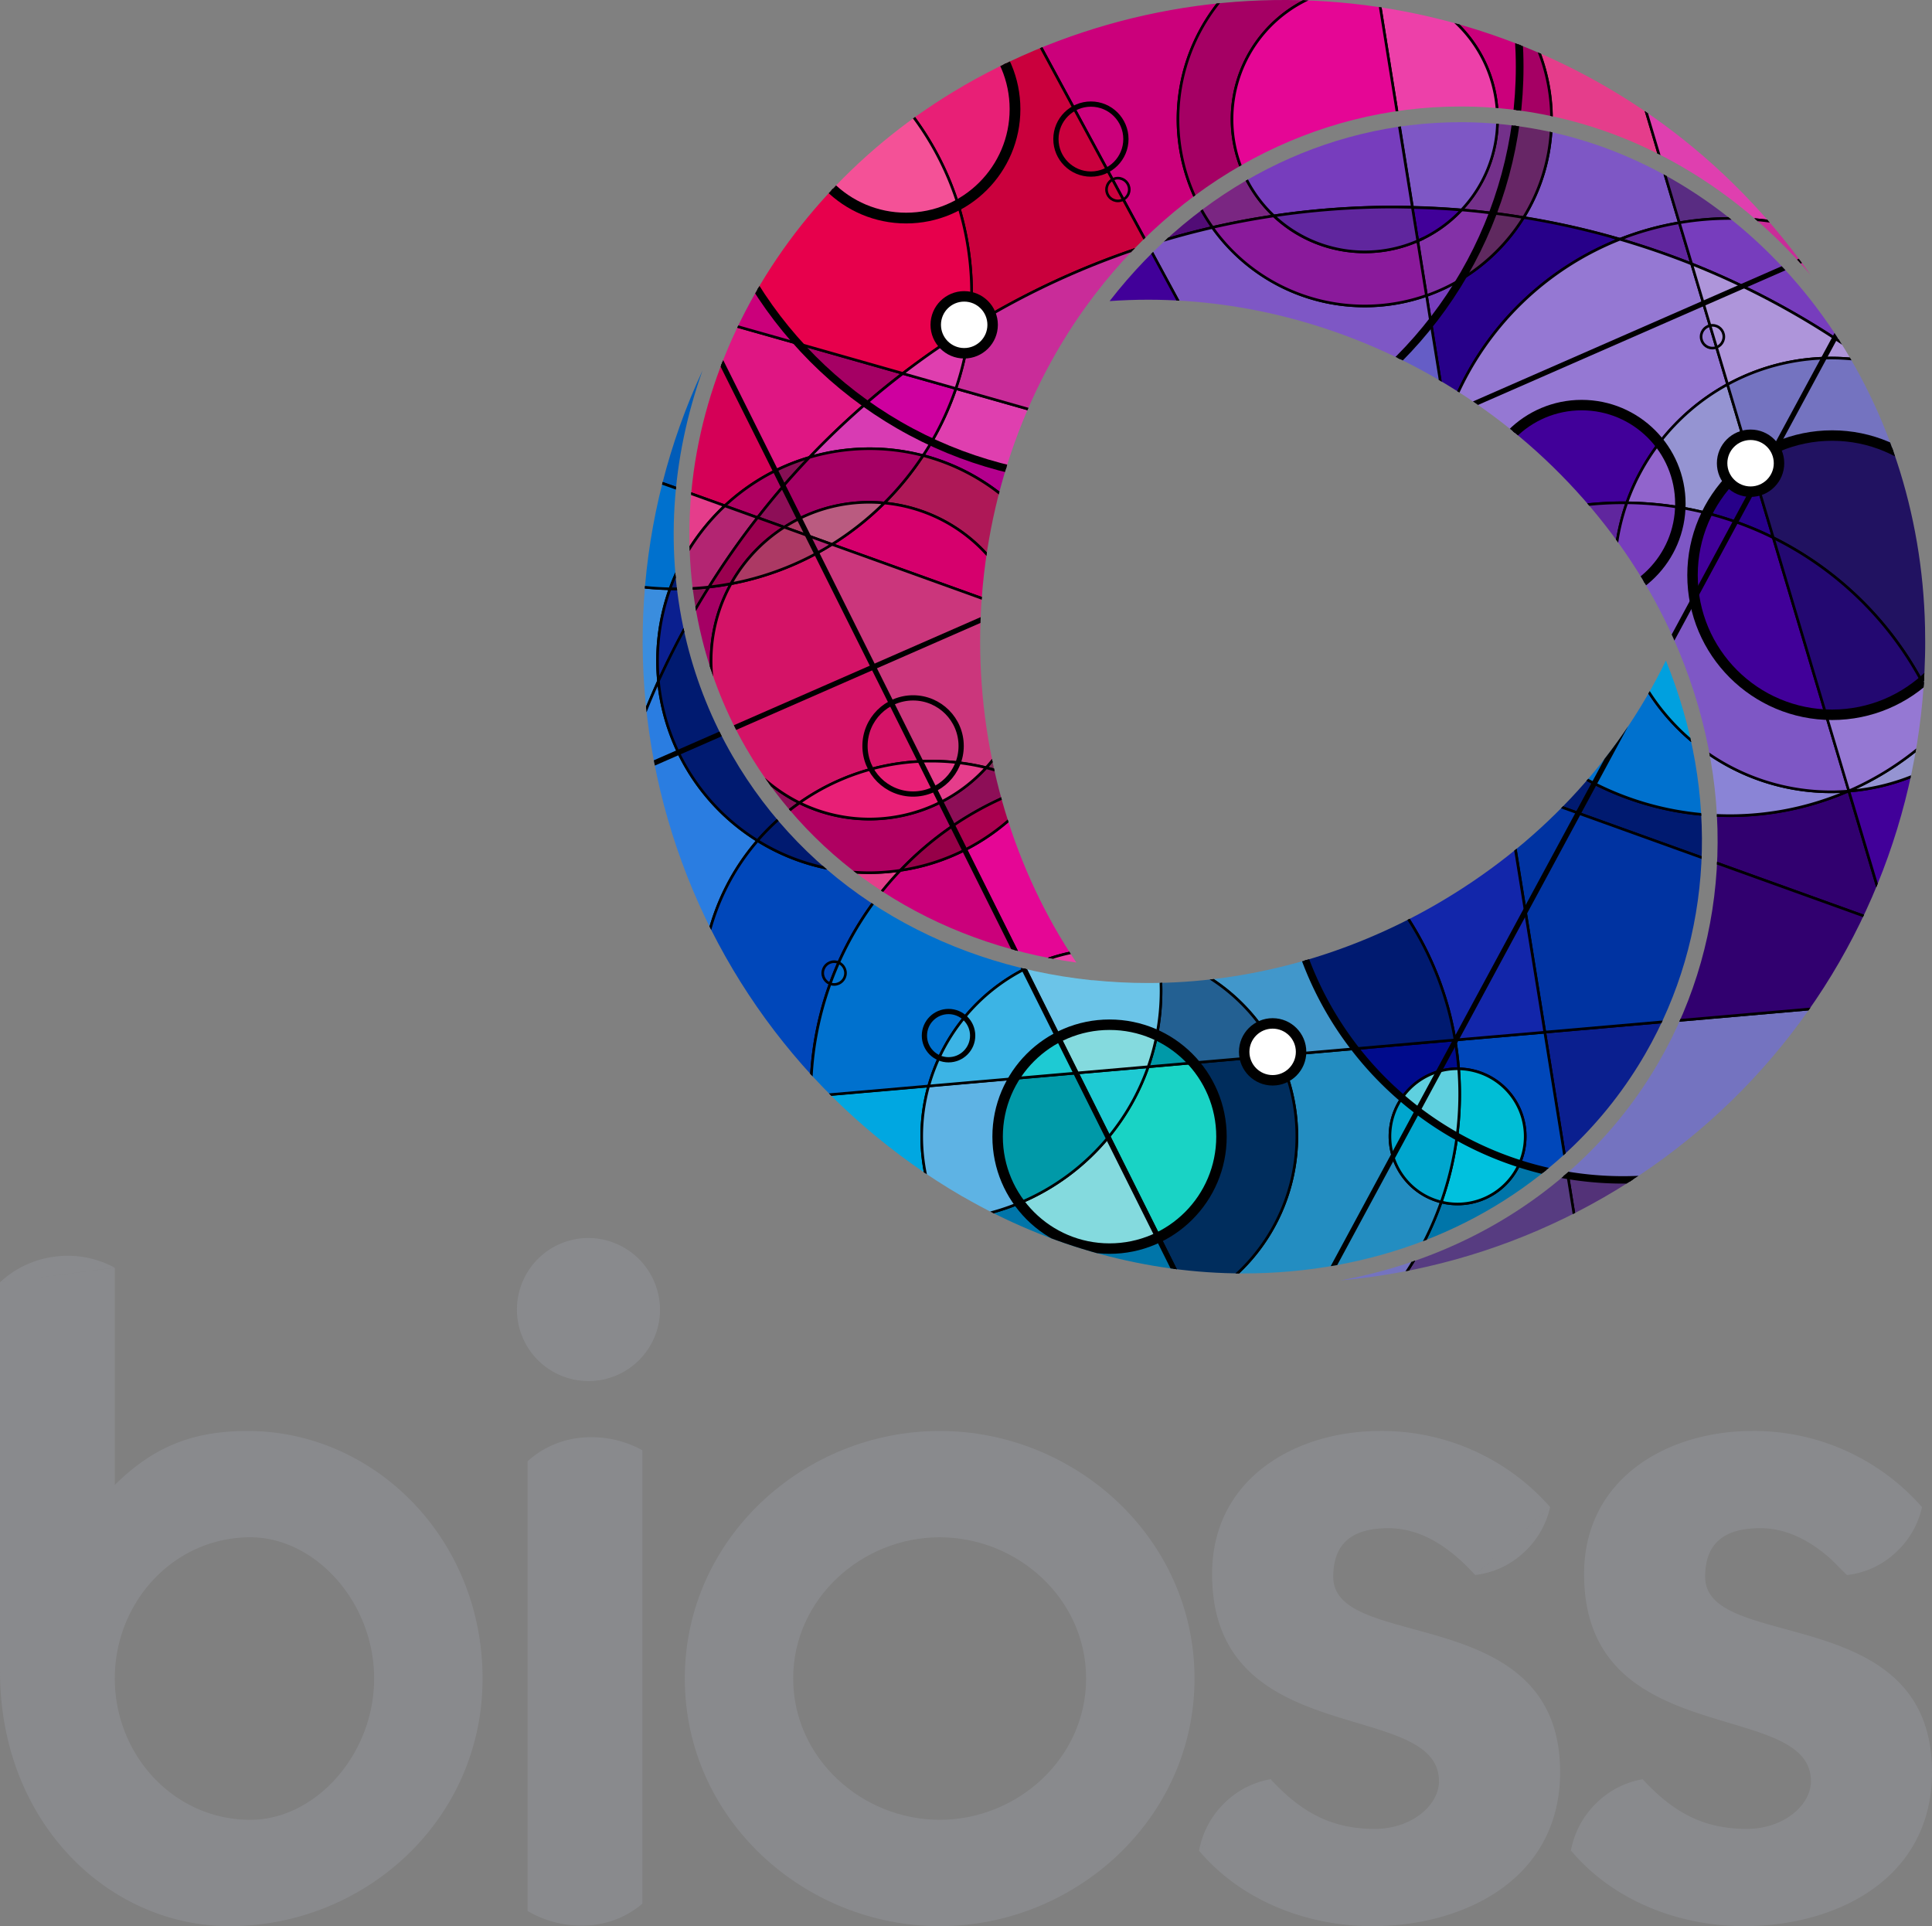
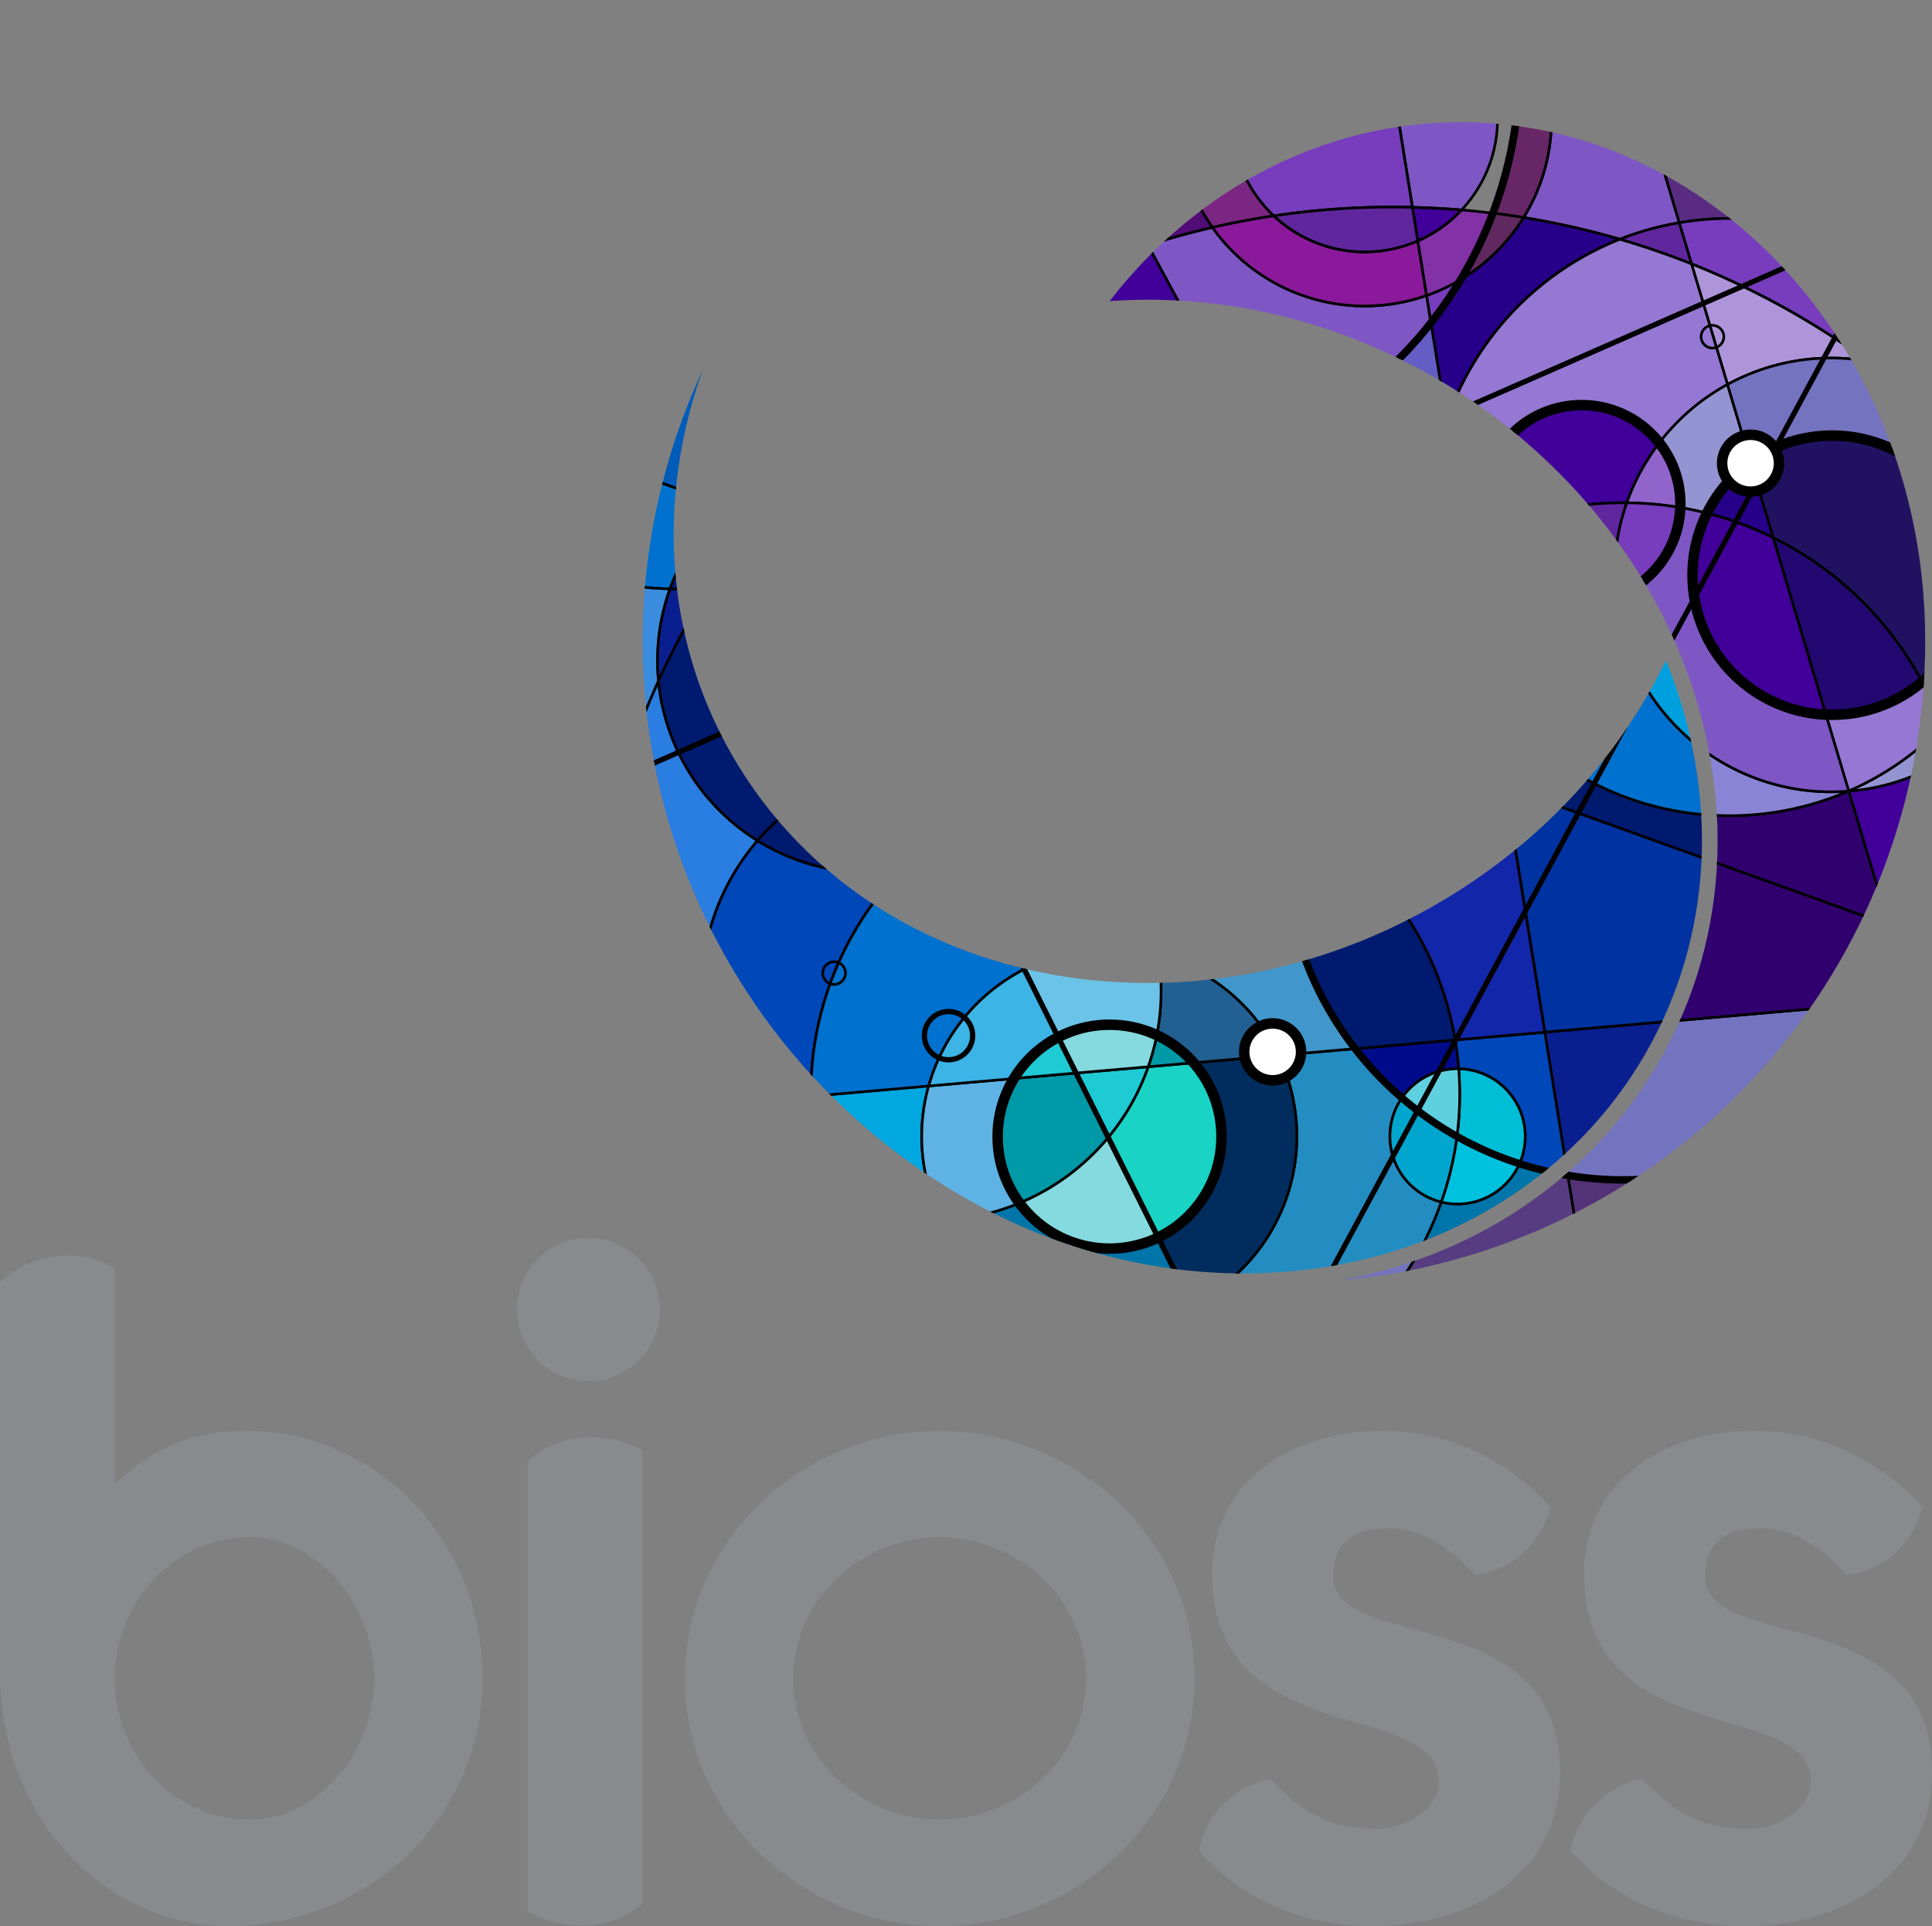
<svg xmlns="http://www.w3.org/2000/svg" id="Layer_1" data-name="Layer 1" viewBox="0 0 751.89 749.54">
  <rect x="0" y="0" width="751.89" height="749.54" fill="#808080" stroke="none" />
  <defs>
    <style>.cls-1,.cls-34,.cls-35,.cls-36,.cls-37,.cls-38,.cls-39{fill:none;}.cls-2{clip-path:url(#clip-path);}.cls-3{fill:#005cb9;}.cls-10,.cls-11,.cls-12,.cls-13,.cls-14,.cls-15,.cls-16,.cls-17,.cls-18,.cls-19,.cls-20,.cls-21,.cls-22,.cls-23,.cls-24,.cls-25,.cls-26,.cls-27,.cls-28,.cls-29,.cls-3,.cls-30,.cls-31,.cls-32,.cls-33,.cls-34,.cls-35,.cls-36,.cls-37,.cls-38,.cls-39,.cls-4,.cls-41,.cls-42,.cls-43,.cls-44,.cls-45,.cls-46,.cls-47,.cls-48,.cls-49,.cls-5,.cls-50,.cls-51,.cls-52,.cls-53,.cls-54,.cls-55,.cls-56,.cls-57,.cls-58,.cls-59,.cls-6,.cls-60,.cls-61,.cls-62,.cls-63,.cls-64,.cls-65,.cls-66,.cls-68,.cls-69,.cls-7,.cls-70,.cls-71,.cls-72,.cls-73,.cls-74,.cls-75,.cls-76,.cls-77,.cls-78,.cls-79,.cls-8,.cls-80,.cls-81,.cls-82,.cls-83,.cls-84,.cls-85,.cls-86,.cls-87,.cls-88,.cls-89,.cls-9,.cls-90,.cls-91,.cls-92,.cls-93,.cls-94,.cls-95,.cls-96,.cls-97{stroke:#000;stroke-miterlimit:10;}.cls-10,.cls-11,.cls-12,.cls-13,.cls-14,.cls-15,.cls-16,.cls-17,.cls-18,.cls-19,.cls-20,.cls-21,.cls-22,.cls-23,.cls-24,.cls-25,.cls-26,.cls-27,.cls-28,.cls-29,.cls-3,.cls-30,.cls-31,.cls-32,.cls-39,.cls-4,.cls-41,.cls-42,.cls-43,.cls-44,.cls-45,.cls-46,.cls-47,.cls-48,.cls-49,.cls-5,.cls-50,.cls-51,.cls-52,.cls-53,.cls-54,.cls-55,.cls-56,.cls-57,.cls-58,.cls-59,.cls-6,.cls-60,.cls-61,.cls-62,.cls-63,.cls-64,.cls-65,.cls-66,.cls-68,.cls-69,.cls-7,.cls-70,.cls-71,.cls-72,.cls-73,.cls-74,.cls-75,.cls-76,.cls-77,.cls-78,.cls-79,.cls-8,.cls-80,.cls-81,.cls-82,.cls-83,.cls-84,.cls-85,.cls-86,.cls-87,.cls-88,.cls-89,.cls-9,.cls-90,.cls-91,.cls-92,.cls-93,.cls-94,.cls-95,.cls-96,.cls-97{stroke-width:1.02px;}.cls-4{fill:#001a70;}.cls-5{fill:#0a1f8f;}.cls-6{fill:#00a7e1;}.cls-7{fill:#0071ce;}.cls-8{fill:#0075a9;}.cls-9{fill:#5eb3e4;}.cls-10{fill:#8a84d6;}.cls-11{fill:#84dade;}.cls-12{fill:#0099a8;}.cls-13{fill:#00a0df;}.cls-14{fill:#3a8dde;}.cls-15{fill:#2a7de1;}.cls-16{fill:#0033a1;}.cls-17{fill:#0047ba;}.cls-18{fill:#3cb4e5;}.cls-19{fill:#1ecad3;}.cls-20{fill:#238dc1;}.cls-21{fill:#000b8c;}.cls-22{fill:#00c1de;}.cls-23{fill:#00bed6;}.cls-24{fill:#00a6ce;}.cls-25{fill:#5fd0df;}.cls-26{fill:#002d5d;}.cls-27{fill:#19d3c5;}.cls-28{fill:#1226aa;}.cls-29{fill:#4197cb;}.cls-30{fill:#236092;}.cls-31{fill:#6bc4e8;}.cls-32{fill:#e53d8b;}.cls-33{fill:#fff;}.cls-33,.cls-34{stroke-width:4.07px;}.cls-35{stroke-width:4.18px;}.cls-36{stroke-width:2.89px;}.cls-37{stroke-width:2.99px;}.cls-38{stroke-width:2.04px;}.cls-40{clip-path:url(#clip-path-2);}.cls-41{fill:#7e57c5;}.cls-42{fill:#270089;}.cls-43{fill:#533278;}.cls-44{fill:#773dbd;}.cls-45{fill:#31006f;}.cls-46{fill:#7473c0;}.cls-47{fill:#60269e;}.cls-48{fill:#9578d3;}.cls-49{fill:#672666;}.cls-50{fill:#73308a;}.cls-51{fill:#5f295f;}.cls-52{fill:#8331a7;}.cls-53{fill:#410099;}.cls-54{fill:#9594d2;}.cls-55{fill:#9164cc;}.cls-56{fill:#510c76;}.cls-57{fill:#573c81;}.cls-58{fill:#655dc6;}.cls-59{fill:#624b78;}.cls-60{fill:#7a2682;}.cls-61{fill:#8a1a9b;}.cls-62{fill:#592c82;}.cls-63{fill:#ae95da;}.cls-64{fill:#211261;}.cls-65{fill:#230871;}.cls-66{fill:#21145f;}.cls-67{clip-path:url(#clip-path-3);}.cls-68{fill:#d50057;}.cls-69{fill:#a50064;}.cls-70{fill:#cb007b;}.cls-71{fill:#ed40a9;}.cls-72{fill:#df1683;}.cls-73{fill:#b4008d;}.cls-74{fill:#df3faf;}.cls-75{fill:#d83bb3;}.cls-76{fill:#ce009f;}.cls-77{fill:#e50695;}.cls-78{fill:#c92c99;}.cls-79{fill:#b31983;}.cls-80{fill:#ca003d;}.cls-81{fill:#e7004c;}.cls-82{fill:#e81f76;}.cls-83{fill:#f45197;}.cls-84{fill:#af0061;}.cls-85{fill:#8d0e57;}.cls-86{fill:#870f54;}.cls-87{fill:#b32572;}.cls-88{fill:#9a004f;}.cls-89{fill:#960048;}.cls-90{fill:#ae1857;}.cls-91{fill:#7f2854;}.cls-92{fill:#aa004f;}.cls-93{fill:#ac3964;}.cls-94{fill:#d41367;}.cls-95{fill:#d6006d;}.cls-96{fill:#ba5b80;}.cls-97{fill:#cb367c;}.cls-98{fill:#898a8d;}</style>
    <clipPath id="clip-path">
      <path class="cls-1" d="M484,495.54c-37.62,0-75.33-10.29-109.07-29.76a3,3,0,0,0-.4-.2A249.8,249.8,0,0,1,273.41,144.17c-12.19,34.21-14.83,70.91-6.06,106.16a169.42,169.42,0,0,0,17.73,43.84c28.35,49.1,79.26,80.9,139.7,87.26a2.59,2.59,0,0,0,.48,0,210.71,210.71,0,0,0,21.5,1.1c38.7,0,77.46-10.56,112.08-30.54,39.56-22.87,70.37-55.6,89.49-94.94,21.14,52,18.32,107.43-8,153a163.37,163.37,0,0,1-28.06,35.93C579.2,478,533.64,495.54,484,495.54Z" />
    </clipPath>
    <clipPath id="clip-path-2">
      <path class="cls-1" d="M521.62,498.26c36.41-6.67,69.25-23.08,94.87-47.8a169.39,169.39,0,0,0,29.12-37.28C674,364,676,304,651.24,248.35c-18.57-41.57-51.38-77.5-92.4-101.17-34.64-20-73.38-30.55-112-30.55-5,0-10,.18-15,.53,34.44-44.33,83.86-69.61,136.58-69.61a163.79,163.79,0,0,1,45.14,6.36c37.3,10.7,71.26,35.13,95.62,68.8,25.12,34.72,39,76.67,40,121.32,0,1.83.06,3.69.06,5.56s0,3.76-.06,5.61A249.63,249.63,0,0,1,521.62,498.26Z" />
    </clipPath>
    <clipPath id="clip-path-3">
-       <path class="cls-1" d="M418.89,374.56c-55.6-7.68-102.18-37.83-128.53-83.44a163.93,163.93,0,0,1-17.08-42.27C253.2,168.17,295,79.59,374.9,33.44a2.49,2.49,0,0,0,.38-.25A249.68,249.68,0,0,1,674.35,71.28a252.33,252.33,0,0,1,30.23,35.65c-24.15-28.47-55.39-49.16-89.33-58.88a169.4,169.4,0,0,0-46.82-6.61c-56.8,0-109.87,28.27-145.59,77.55l-.08.11c-26.64,36.81-41.31,83.15-41.31,130.49C381.45,294.6,394.7,338.69,418.89,374.56Z" />
-     </clipPath>
+       </clipPath>
  </defs>
  <g class="cls-2">
    <path class="cls-3" d="M279.12,137.92q-1.51-3-3-6A251.2,251.2,0,0,0,254.89,187l11.24,4A192.42,192.42,0,0,1,279.12,137.92Z" />
    <path class="cls-4" d="M665.11,317.14A115.47,115.47,0,0,1,615,301.9q-4.95,5.7-10.34,11.11l60.53,21.8A176.56,176.56,0,0,0,665.11,317.14Z" />
    <path class="cls-5" d="M609.42,452.85c1.69-1.51,3.35-3,5-4.62A165.89,165.89,0,0,0,643,411.62q4.05-7,7.35-14.26l-49.15,4.29Z" />
    <path class="cls-6" d="M361.42,422.57l-42.28,3.69a253.29,253.29,0,0,0,42,34.59,72.89,72.89,0,0,1,.28-38.28Z" />
    <path class="cls-7" d="M640,266.49A213.53,213.53,0,0,1,615,301.9a115.47,115.47,0,0,0,50.08,15.24A183.84,183.84,0,0,0,661.76,291,84.86,84.86,0,0,1,640,266.49Z" />
    <path class="cls-8" d="M431.71,485.76a43.49,43.49,0,0,1-35-17.62,88.21,88.21,0,0,1-15.14,4.75,223.29,223.29,0,0,0,77.47,24.19l-7.93-15.88A43.4,43.4,0,0,1,431.71,485.76Z" />
    <path class="cls-9" d="M373.41,468.4q4.06,2.34,8.17,4.49a88.21,88.21,0,0,0,15.14-4.75,43.57,43.57,0,0,1-2.31-48.45l-33,2.88a72.89,72.89,0,0,0-.28,38.28q6,4,12.25,7.58Z" />
    <path class="cls-10" d="M373.41,468.4l0,0q4,2.31,8.11,4.48l.08,0Q377.47,470.73,373.41,468.4Z" />
    <path class="cls-11" d="M431.71,485.76a43.4,43.4,0,0,0,19.41-4.56c-6.12-12.27-12.66-25.35-19.49-39a89.54,89.54,0,0,1-34.91,25.95A43.49,43.49,0,0,0,431.71,485.76Z" />
    <path class="cls-12" d="M431.63,442.19q-6-12-12.34-24.67l-24.88,2.17a43.57,43.57,0,0,0,2.31,48.45A89.54,89.54,0,0,0,431.63,442.19Z" />
    <path class="cls-13" d="M661.76,291a196.61,196.61,0,0,0-13.28-41.44q-3.84,8.6-8.52,16.92A84.86,84.86,0,0,0,661.76,291Z" />
    <path class="cls-14" d="M255.9,257.09a82.44,82.44,0,0,1,4.86-28,117.33,117.33,0,0,1-12.79-.95q-.89,10.57-.89,21.39a255.18,255.18,0,0,0,2.08,32.54q3.33-8.67,7.12-17.08C256,262.41,255.9,259.77,255.9,257.09Z" />
    <path class="cls-7" d="M265.61,218.24a178.74,178.74,0,0,1,.52-27.17l-11.24-4A251.4,251.4,0,0,0,248,228.18a117.33,117.33,0,0,0,12.79.95A83.12,83.12,0,0,1,265.61,218.24Z" />
    <path class="cls-15" d="M256.28,265q-3.81,8.4-7.12,17.08a251.19,251.19,0,0,0,26.16,83.63,89.13,89.13,0,0,1,19.53-38.6A82.47,82.47,0,0,1,256.28,265Z" />
    <path class="cls-16" d="M604.69,313q-7.32,7.35-15.46,14.13l12,74.51,49.15-4.29a168,168,0,0,0,14.87-62.55Z" />
    <path class="cls-17" d="M341.46,349.19a172.25,172.25,0,0,1-14.24-10.4,82,82,0,0,1-32.37-11.65,89.13,89.13,0,0,0-19.53,38.6,253.42,253.42,0,0,0,40.28,56.83A125.59,125.59,0,0,1,341.46,349.19Z" />
    <path class="cls-7" d="M399,377l-1.78-3.56a184.22,184.22,0,0,1-55.75-24.21,125.59,125.59,0,0,0-25.86,73.38q1.75,1.86,3.54,3.69l42.28-3.69A73.15,73.15,0,0,1,399,377Z" />
    <path class="cls-18" d="M412.17,403.28,399,377a73.15,73.15,0,0,0-37.57,45.61l33-2.88A43.7,43.7,0,0,1,412.17,403.28Z" />
    <path class="cls-19" d="M412.17,403.28a43.7,43.7,0,0,0-17.76,16.41l24.88-2.17Z" />
    <path class="cls-14" d="M284.22,126.26,279.86,125c-1.28,2.27-2.54,4.56-3.76,6.87q1.5,3,3,6Q281.48,132,284.22,126.26Z" />
    <path class="cls-8" d="M567.26,468.52a26.63,26.63,0,0,1-6.36-.78,126.75,126.75,0,0,1-8.48,18.93,178,178,0,0,0,52.63-30.07A131.5,131.5,0,0,1,591.27,453,26.33,26.33,0,0,1,567.26,468.52Z" />
    <path class="cls-17" d="M566.28,404.69c.62,3.69,1.09,7.42,1.38,11.21A26.31,26.31,0,0,1,591.27,453a131.5,131.5,0,0,0,13.78,3.63q2.21-1.85,4.37-3.75l-8.22-51.2Z" />
    <path class="cls-20" d="M540.94,442.2a26.16,26.16,0,0,1,4.65-14.93,132.53,132.53,0,0,1-18.17-19.19l-29.86,2.61a73,73,0,0,1-19.37,87.79,200.31,200.31,0,0,0,74.23-11.81,126.75,126.75,0,0,0,8.48-18.93A26.33,26.33,0,0,1,540.94,442.2Z" />
    <path class="cls-21" d="M545.59,427.27a26.27,26.27,0,0,1,21.67-11.38h.4c-.29-3.79-.76-7.52-1.38-11.21l-38.86,3.39A132.53,132.53,0,0,0,545.59,427.27Z" />
    <path class="cls-22" d="M560.9,467.74a26.63,26.63,0,0,0,6.36.78,26.33,26.33,0,0,0,24-15.55A132.21,132.21,0,0,1,567,442.32,125.67,125.67,0,0,1,560.9,467.74Z" />
    <path class="cls-23" d="M567,442.32A132.21,132.21,0,0,0,591.27,453a26.31,26.31,0,0,0-23.61-37.07q.39,4.89.39,9.89A127,127,0,0,1,567,442.32Z" />
    <path class="cls-24" d="M545.59,427.27a26.31,26.31,0,0,0,15.31,40.47A125.67,125.67,0,0,0,567,442.32,132.26,132.26,0,0,1,545.59,427.27Z" />
    <path class="cls-25" d="M545.59,427.27A132.26,132.26,0,0,0,567,442.32a127,127,0,0,0,1.08-16.53q0-5-.39-9.89h-.4A26.27,26.27,0,0,0,545.59,427.27Z" />
    <path class="cls-26" d="M475.27,442.2a43.57,43.57,0,0,1-24.15,39l7.93,15.88q9.6,1.13,19.14,1.4a73,73,0,0,0,19.37-87.79l-33,2.88A43.42,43.42,0,0,1,475.27,442.2Z" />
    <path class="cls-27" d="M431.63,442.19c6.83,13.66,13.37,26.74,19.49,39a43.55,43.55,0,0,0,13.41-67.63l-17.68,1.55A89.2,89.2,0,0,1,431.63,442.19Z" />
    <path class="cls-19" d="M419.29,417.52q6.31,12.6,12.34,24.67a89.2,89.2,0,0,0,15.22-27.07Z" />
    <path class="cls-28" d="M546.5,355.23a125.32,125.32,0,0,1,19.78,49.46l34.92-3-12-74.51a230.1,230.1,0,0,1-31.88,22.22Q552,352.47,546.5,355.23Z" />
    <path class="cls-29" d="M467.31,378.49a73.29,73.29,0,0,1,30.25,32.2l29.86-2.61a131.6,131.6,0,0,1-20.23-37.28A218.54,218.54,0,0,1,467.31,378.49Z" />
    <path class="cls-4" d="M507.19,370.8a131.6,131.6,0,0,0,20.23,37.28l38.86-3.39a125.32,125.32,0,0,0-19.78-49.46A225.82,225.82,0,0,1,507.19,370.8Z" />
    <path class="cls-28" d="M397.21,373.4,399,377c1.48-.74,3-1.44,4.49-2.08C401.38,374.42,399.29,373.92,397.21,373.4Z" />
    <path class="cls-30" d="M467.31,378.49c-5.24.51-10.46.81-15.66.93.13,2,.21,4.08.21,6.15a90.19,90.19,0,0,1-1.66,17.19,43.84,43.84,0,0,1,14.33,10.81l33-2.88A73.29,73.29,0,0,0,467.31,378.49Z" />
    <path class="cls-31" d="M431.71,398.64a43.32,43.32,0,0,1,18.49,4.12,90.19,90.19,0,0,0,1.66-17.19c0-2.07-.08-4.12-.21-6.15a206.85,206.85,0,0,1-26.29-1v0a200.64,200.64,0,0,1-21.86-3.5c-1.52.64-3,1.34-4.49,2.08l13.18,26.32A43.32,43.32,0,0,1,431.71,398.64Z" />
    <path class="cls-12" d="M464.53,413.57a43.84,43.84,0,0,0-14.33-10.81,88.29,88.29,0,0,1-3.35,12.36Z" />
    <path class="cls-11" d="M412.17,403.28l7.12,14.24,27.56-2.4a88.29,88.29,0,0,0,3.35-12.36,43.51,43.51,0,0,0-38,.52Z" />
    <path class="cls-7" d="M291.45,106.55q-6.18,9-11.59,18.48l4.36,1.23q4-8.55,8.95-16.82C292.58,108.49,292,107.52,291.45,106.55Z" />
    <path class="cls-5" d="M266.59,229.1c-1.18,0-2.35.06-3.54.06l-2.29,0a82.44,82.44,0,0,0-4.86,28c0,2.68.13,5.32.38,7.94q5.58-12.31,12.18-24Q267.31,235.09,266.59,229.1Z" />
    <path class="cls-4" d="M266.59,229.1q-.66-5.41-1-10.86a83.12,83.12,0,0,0-4.85,10.89l2.29,0C264.24,229.16,265.41,229.14,266.59,229.1Z" />
    <path class="cls-4" d="M305,317.11a166.46,166.46,0,0,1-17.28-24.49c-.46-.81-.89-1.62-1.34-2.43a61.21,61.21,0,0,1-5.36-10.48,166.86,166.86,0,0,1-10.7-30.14c-.71-2.84-1.33-5.69-1.89-8.56q-6.57,11.72-12.18,24a82.47,82.47,0,0,0,38.57,62.11A90.12,90.12,0,0,1,305,317.11Z" />
    <path class="cls-4" d="M305,317.11a90.12,90.12,0,0,0-10.18,10,82,82,0,0,0,32.37,11.65A167,167,0,0,1,305,317.11Z" />
    <path class="cls-18" d="M286.41,290.19q-2.88-5.18-5.36-10.48A61.21,61.21,0,0,0,286.41,290.19Z" />
    <path class="cls-16" d="M321.7,71.59l-.6-.66a253.67,253.67,0,0,0-29.65,35.62c.56,1,1.13,1.94,1.72,2.89A215.91,215.91,0,0,1,321.7,71.59Z" />
    <path class="cls-32" d="M727.77,140.69l-.88-.15,1.24.91C728,141.19,727.89,141,727.77,140.69Z" />
    <circle class="cls-33" cx="495.28" cy="409.32" r="11.07" />
    <circle class="cls-34" cx="431.81" cy="442.32" r="43.56" />
    <circle class="cls-33" cx="375.24" cy="126.4" r="11.07" />
    <circle class="cls-35" cx="352.64" cy="42.48" r="42.38" />
    <circle class="cls-34" cx="615.55" cy="196.05" r="38.41" />
    <circle class="cls-34" cx="713.02" cy="223.82" r="54.33" />
    <path class="cls-36" d="M763.64,327.14a132,132,0,1,1-264,0" />
    <circle class="cls-37" cx="430.39" cy="25.98" r="161.03" />
    <line class="cls-38" x1="263.11" y1="105.66" x2="475.27" y2="530.84" />
    <line class="cls-38" x1="223.58" y1="310.5" x2="769.22" y2="71.49" />
    <circle class="cls-38" cx="424.56" cy="54.12" r="13.62" />
    <circle class="cls-38" cx="369.15" cy="403.01" r="9.39" />
    <circle class="cls-39" cx="324.62" cy="378.66" r="4.43" />
    <circle class="cls-39" cx="666.45" cy="131.03" r="4.43" />
    <circle class="cls-39" cx="435.06" cy="73.75" r="4.43" />
    <circle class="cls-38" cx="355.35" cy="290.28" r="18.71" />
    <line class="cls-38" x1="756.87" y1="52.22" x2="489.04" y2="548.27" />
    <circle class="cls-33" cx="681.28" cy="180.26" r="11.07" />
  </g>
  <g class="cls-40">
    <path class="cls-41" d="M630.42,93.11a115.14,115.14,0,0,1,23.14-6.43L646.79,64a170.54,170.54,0,0,0-32.35-13q-5.28-1.52-10.67-2.68a72.37,72.37,0,0,1-10.84,36.38A312.12,312.12,0,0,1,630.42,93.11Z" />
    <path class="cls-42" d="M568.54,108.71a162.37,162.37,0,0,1-11.67,16.85L561.12,152c1.76,1.06,3.49,2.15,5.21,3.25a116.61,116.61,0,0,1,64.09-62.16,312.12,312.12,0,0,0-37.49-8.46A73,73,0,0,1,568.54,108.71Z" />
    <path class="cls-43" d="M610.17,457.54l2.88,17.91A250,250,0,0,0,641.14,459c-3.11.22-6.25.34-9.41.34A133.18,133.18,0,0,1,610.17,457.54Z" />
    <path class="cls-44" d="M568.54,108.71A71.89,71.89,0,0,1,555.17,115l1.7,10.58A162.37,162.37,0,0,0,568.54,108.71Z" />
    <path class="cls-45" d="M719.24,307.87a115.71,115.71,0,0,1-46.18,9.55c-2.67,0-5.32-.1-7.95-.28a176.56,176.56,0,0,1,.11,17.67l63,22.69c1.28-2.69,2.5-5.42,3.68-8.17l-12.37-41.48Z" />
    <path class="cls-46" d="M708.22,392.3l-57.87,5.06q-3.3,7.25-7.35,14.26a165.89,165.89,0,0,1-28.59,36.61c-1.64,1.58-3.3,3.11-5,4.62l.75,4.69a133.18,133.18,0,0,0,21.56,1.76c3.16,0,6.3-.12,9.41-.34A253.92,253.92,0,0,0,708.22,392.3Z" />
    <path class="cls-47" d="M653.56,86.68a115.14,115.14,0,0,0-23.14,6.43q14.25,4.17,27.93,9.6Z" />
    <path class="cls-48" d="M566.33,155.27A228.05,228.05,0,0,1,587,170.15a38.68,38.68,0,0,1,58.77,2.24,84.84,84.84,0,0,1,26.58-22.78l-14-46.9q-13.67-5.43-27.93-9.6A116.61,116.61,0,0,0,566.33,155.27Z" />
    <path class="cls-10" d="M661.76,291a183.84,183.84,0,0,1,3.35,26.13c2.63.18,5.28.28,7.95.28a115.71,115.71,0,0,0,46.18-9.55c-2.15.16-4.31.27-6.51.27A84,84,0,0,1,661.76,291Z" />
    <path class="cls-49" d="M592.93,84.65a72.37,72.37,0,0,0,10.84-36.38c-4.45-1-8.95-1.74-13.51-2.35a159.77,159.77,0,0,1-9.2,37Q587,83.69,592.93,84.65Z" />
-     <path class="cls-50" d="M582.78,46.38a51.45,51.45,0,0,1-14,35.31Q575,82.2,581.06,83a159.77,159.77,0,0,0,9.2-37q-3.74-.49-7.52-.81C582.75,45.53,582.78,46,582.78,46.38Z" />
    <path class="cls-51" d="M592.93,84.65q-5.91-1-11.87-1.7a160.5,160.5,0,0,1-12.52,25.76A73,73,0,0,0,592.93,84.65Z" />
    <path class="cls-52" d="M551.76,93.73,555.17,115a71.89,71.89,0,0,0,13.37-6.27A160.5,160.5,0,0,0,581.06,83Q575,82.2,568.8,81.69A51.76,51.76,0,0,1,551.76,93.73Z" />
    <path class="cls-41" d="M568.8,81.69a51.45,51.45,0,0,0,14-35.31c0-.42,0-.85,0-1.27-4.71-.41-9.47-.64-14.28-.64a165.66,165.66,0,0,0-24.32,1.8l5.52,34.39Q559.31,80.89,568.8,81.69Z" />
    <path class="cls-53" d="M551.76,93.73a51.76,51.76,0,0,0,17-12q-9.49-.8-19.14-1Z" />
    <path class="cls-42" d="M381.5,472.91a251.06,251.06,0,0,0,78.57,26.22l-1-2.05a223.29,223.29,0,0,1-77.47-24.19Z" />
    <path class="cls-53" d="M614.6,196.75a132.62,132.62,0,0,1,17.13-1.11l1.4,0a83.9,83.9,0,0,1,12.63-23.27A38.68,38.68,0,0,0,587,170.15,222.51,222.51,0,0,1,614.6,196.75Z" />
    <path class="cls-47" d="M633.13,195.66l-1.4,0a132.62,132.62,0,0,0-17.13,1.11,217.47,217.47,0,0,1,14.19,18.14A84,84,0,0,1,633.13,195.66Z" />
    <path class="cls-54" d="M654.12,197.55q5.08.87,10,2.12a54.4,54.4,0,0,1,17.12-20.07l-8.94-30a84.84,84.84,0,0,0-26.58,22.78,38.48,38.48,0,0,1,8.39,24C654.15,196.8,654.13,197.17,654.12,197.55Z" />
    <path class="cls-41" d="M658.52,223.74a54,54,0,0,1,5.64-24.07q-4.95-1.26-10-2.12a38.65,38.65,0,0,1-16.68,30.73,204.69,204.69,0,0,1,11,21.29A196.61,196.61,0,0,1,661.76,291a84,84,0,0,0,51,17.13c2.2,0,4.36-.11,6.51-.27l.27-.12L710.6,277.9A54.21,54.21,0,0,1,658.52,223.74Z" />
    <path class="cls-55" d="M654.12,197.55c0-.38,0-.75,0-1.12a38.48,38.48,0,0,0-8.39-24,83.9,83.9,0,0,0-12.63,23.27A133.06,133.06,0,0,1,654.12,197.55Z" />
    <path class="cls-44" d="M637.44,228.28a38.65,38.65,0,0,0,16.68-30.73,133.06,133.06,0,0,0-21-1.89,84,84,0,0,0-4.34,19.23Q633.4,221.46,637.44,228.28Z" />
    <path class="cls-42" d="M681.28,179.6a54.4,54.4,0,0,0-17.12,20.07,130.82,130.82,0,0,1,26,9.59Z" />
    <path class="cls-53" d="M664.16,199.67A54.2,54.2,0,0,0,710.6,277.9l-20.47-68.64A130.82,130.82,0,0,0,664.16,199.67Z" />
    <path class="cls-45" d="M665.22,334.81a168,168,0,0,1-14.87,62.55l57.87-5.06a251,251,0,0,0,20-34.8Z" />
    <path class="cls-56" d="M466.21,79.08a187.7,187.7,0,0,0-18.82,16.13q12.06-3.83,24.52-6.7A73.15,73.15,0,0,1,466.21,79.08Z" />
    <path class="cls-57" d="M605.05,456.6a178,178,0,0,1-52.63,30.07,128.45,128.45,0,0,1-7.15,11.46,250.76,250.76,0,0,0,67.78-22.68l-2.88-17.91C608.45,457.25,606.74,457,605.05,456.6Z" />
    <path class="cls-58" d="M542.15,141.77q7.68,3.71,15.2,8c1.27.73,2.52,1.47,3.77,2.22l-4.25-26.46A162.69,162.69,0,0,1,542.15,141.77Z" />
    <path class="cls-41" d="M460.11,120.08a221.19,221.19,0,0,1,82,21.69,162.69,162.69,0,0,0,14.72-16.21L555.17,115a72.67,72.67,0,0,1-83.26-26.47q-12.45,2.86-24.52,6.7l-.49.47Z" />
    <path class="cls-32" d="M447.39,95.21l-.63.2.14.27Z" />
    <path class="cls-59" d="M610.17,457.54l-.75-4.69q-2.16,1.9-4.37,3.75C606.74,457,608.45,457.25,610.17,457.54Z" />
    <path class="cls-46" d="M478.19,498.48c-1.07.88-2.17,1.72-3.28,2.54q12.24,1.2,24.82,1.21a254,254,0,0,0,45.54-4.1,128.45,128.45,0,0,0,7.15-11.46A200.31,200.31,0,0,1,478.19,498.48Z" />
    <path class="cls-60" d="M495.78,84a51.79,51.79,0,0,1-11.84-16.64,179.7,179.7,0,0,0-17.73,11.7,73.15,73.15,0,0,0,5.7,9.43Q483.68,85.81,495.78,84Z" />
    <path class="cls-61" d="M531.13,119.07a72.49,72.49,0,0,0,24-4.09l-3.41-21.25a51.61,51.61,0,0,1-56-9.71q-12.09,1.8-23.87,4.49A72.58,72.58,0,0,0,531.13,119.07Z" />
    <path class="cls-44" d="M495.78,84a316.3,316.3,0,0,1,46.57-3.45c2.45,0,4.88,0,7.31.09l-5.52-34.39a169.28,169.28,0,0,0-60.2,21.11A51.79,51.79,0,0,0,495.78,84Z" />
    <path class="cls-47" d="M551.76,93.73l-2.1-13.07c-2.43,0-4.86-.09-7.31-.09A316.3,316.3,0,0,0,495.78,84a51.61,51.61,0,0,0,56,9.71Z" />
    <path class="cls-62" d="M673.06,85c1.81,0,3.6,0,5.38.13A181.68,181.68,0,0,0,646.79,64l6.77,22.72A117.25,117.25,0,0,1,673.06,85Z" />
    <path class="cls-53" d="M731.91,349.33a250.34,250.34,0,0,0,15.27-48.54,83.89,83.89,0,0,1-27.64,7.06Z" />
    <path class="cls-44" d="M653.56,86.68l4.79,16a313.15,313.15,0,0,1,64.1,34.65,199,199,0,0,0-44-52.19c-1.78-.08-3.57-.13-5.38-.13A117.25,117.25,0,0,0,653.56,86.68Z" />
    <path class="cls-63" d="M712.73,139.33a84.2,84.2,0,0,1,11.3.78c-.52-.92-1-1.84-1.58-2.75a313.15,313.15,0,0,0-64.1-34.65l14,46.9A84,84,0,0,1,712.73,139.33Z" />
    <path class="cls-54" d="M719.54,307.85a83.89,83.89,0,0,0,27.64-7.06q1.22-5.91,2.15-11.91a115.89,115.89,0,0,1-29.82,18.87Z" />
-     <path class="cls-10" d="M747.85,265c1.25,2.32,2.42,4.67,3.53,7.07.33-3.69.59-7.4.75-11.13A52.94,52.94,0,0,1,747.85,265Z" />
    <path class="cls-46" d="M712.73,169.53a54,54,0,0,1,27.9,7.72A214.8,214.8,0,0,0,724,140.11a84,84,0,0,0-51.69,9.5l8.94,30A53.88,53.88,0,0,1,712.73,169.53Z" />
    <path class="cls-48" d="M747.85,265A54,54,0,0,1,712.73,278c-.71,0-1.42,0-2.13-.05l8.91,29.85a115.89,115.89,0,0,0,29.82-18.87q1.3-8.31,2-16.79C750.27,269.69,749.1,267.34,747.85,265Z" />
    <path class="cls-64" d="M681.28,179.6l8.85,29.66A132.41,132.41,0,0,1,747.85,265a52.94,52.94,0,0,0,4.28-4.06c.09-1.9.16-3.81.2-5.72s.06-3.75.06-5.67,0-3.78-.06-5.64c0-1.53-.1-3-.16-4.56a224.88,224.88,0,0,0-11.54-62.12,54.21,54.21,0,0,0-59.35,2.35Z" />
    <path class="cls-32" d="M752.33,243.93c0-1.53-.09-3.05-.16-4.56C752.23,240.89,752.29,242.4,752.33,243.93Z" />
    <path class="cls-65" d="M690.13,209.26,710.6,277.9c.71,0,1.42.05,2.13.05A54,54,0,0,0,747.85,265,132.41,132.41,0,0,0,690.13,209.26Z" />
    <path class="cls-53" d="M460.11,120.08,446.9,95.68a198.81,198.81,0,0,0-21.55,25.07v0A207.33,207.33,0,0,1,460.11,120.08Z" />
    <path class="cls-66" d="M460.07,499.13c4.9.77,9.85,1.41,14.84,1.89,1.11-.82,2.21-1.66,3.28-2.54q-9.54-.27-19.14-1.4Z" />
    <path class="cls-10" d="M719.54,307.85l0-.1-.27.12Z" />
    <path class="cls-32" d="M727.77,140.69l-.88-.15,1.24.91C728,141.19,727.89,141,727.77,140.69Z" />
    <circle class="cls-33" cx="495.28" cy="409.32" r="11.07" />
    <circle class="cls-34" cx="431.81" cy="442.32" r="43.56" />
    <circle class="cls-33" cx="375.24" cy="126.4" r="11.07" />
    <circle class="cls-35" cx="352.64" cy="42.48" r="42.38" />
    <circle class="cls-34" cx="615.55" cy="196.05" r="38.41" />
    <circle class="cls-34" cx="713.02" cy="223.82" r="54.33" />
    <path class="cls-36" d="M763.64,327.14a132,132,0,1,1-264,0" />
    <circle class="cls-37" cx="430.39" cy="25.98" r="161.03" />
    <line class="cls-38" x1="263.11" y1="105.66" x2="475.27" y2="530.84" />
    <line class="cls-38" x1="223.58" y1="310.5" x2="769.22" y2="71.49" />
    <circle class="cls-38" cx="424.56" cy="54.12" r="13.62" />
    <circle class="cls-38" cx="369.15" cy="403.01" r="9.39" />
    <circle class="cls-39" cx="324.62" cy="378.66" r="4.43" />
    <circle class="cls-39" cx="666.45" cy="131.03" r="4.43" />
    <circle class="cls-39" cx="435.06" cy="73.75" r="4.43" />
    <circle class="cls-38" cx="355.35" cy="290.28" r="18.71" />
    <line class="cls-38" x1="756.87" y1="52.22" x2="489.04" y2="548.27" />
    <circle class="cls-33" cx="681.28" cy="180.26" r="11.07" />
  </g>
  <g class="cls-67">
    <path class="cls-32" d="M726.89,140.54c-1.47-1.07-2.95-2.14-4.44-3.18.54.91,1.06,1.83,1.58,2.75C725,140.24,725.94,140.38,726.89,140.54Z" />
    <path class="cls-32" d="M742.15,178.21c-.5-.33-1-.65-1.52-1a224.88,224.88,0,0,1,11.54,62.12A252.34,252.34,0,0,0,742.15,178.21Z" />
    <path class="cls-32" d="M603.77,48.27q5.38,1.17,10.67,2.68a170.54,170.54,0,0,1,32.35,13l-7.46-25a251.92,251.92,0,0,0-42-22.46,72.41,72.41,0,0,1,6.44,29.89C603.82,47,603.79,47.64,603.77,48.27Z" />
    <path class="cls-68" d="M301.82,183.15c-8.05-16.05-15.67-31.24-22.7-45.23a192.42,192.42,0,0,0-13,53.15l16,5.75A82.9,82.9,0,0,1,301.82,183.15Z" />
    <path class="cls-69" d="M591.51,25.83a162.34,162.34,0,0,1-1.25,20.09c4.56.61,9.06,1.38,13.51,2.35,0-.63.05-1.25.05-1.89a72.41,72.41,0,0,0-6.44-29.89q-3.14-1.32-6.31-2.56Q591.51,19.83,591.51,25.83Z" />
-     <path class="cls-70" d="M582.74,45.11q3.78.31,7.52.81a162.34,162.34,0,0,0,1.25-20.09q0-6-.44-11.9a251.27,251.27,0,0,0-29.76-9.45A51.54,51.54,0,0,1,582.74,45.11Z" />
+     <path class="cls-70" d="M582.74,45.11q3.78.31,7.52.81a162.34,162.34,0,0,0,1.25-20.09a251.27,251.27,0,0,0-29.76-9.45A51.54,51.54,0,0,1,582.74,45.11Z" />
    <path class="cls-71" d="M544.14,46.27a165.66,165.66,0,0,1,24.32-1.8c4.81,0,9.57.23,14.28.64A51.54,51.54,0,0,0,561.31,4.48,250.57,250.57,0,0,0,536.65-.39Z" />
    <path class="cls-32" d="M282.09,196.82l-16-5.75a178.74,178.74,0,0,0-.52,27.17A83.11,83.11,0,0,1,282.09,196.82Z" />
    <path class="cls-32" d="M338.37,339.56a82.09,82.09,0,0,1-11.15-.77,172.25,172.25,0,0,0,14.24,10.4,124.94,124.94,0,0,1,9-10.51A84.12,84.12,0,0,1,338.37,339.56Z" />
    <path class="cls-70" d="M375.77,330.59a81.8,81.8,0,0,1-25.34,8.09,124.94,124.94,0,0,0-9,10.51,184.22,184.22,0,0,0,55.75,24.21Z" />
    <path class="cls-70" d="M447.39,95.21a187.7,187.7,0,0,1,18.82-16.13A72.66,72.66,0,0,1,477-2.06a251.4,251.4,0,0,0-73.25,17.9l43.06,79.57Z" />
    <path class="cls-72" d="M315,178q10.59-11.1,22.21-21.14A161.89,161.89,0,0,1,311.58,134l-27.36-7.77q-2.75,5.78-5.1,11.66c7,14,14.65,29.18,22.7,45.23A82,82,0,0,1,315,178Z" />
    <path class="cls-69" d="M311.58,134a161.89,161.89,0,0,0,25.67,22.81q6.88-6,14.15-11.5Z" />
    <path class="cls-73" d="M394.57,182.64a159,159,0,0,1-31.88-11c-1.1,1.9-2.26,3.77-3.46,5.59a82.24,82.24,0,0,1,32.17,16.66Q392.84,188.22,394.57,182.64Z" />
    <path class="cls-74" d="M403,160l-31-8.79a114.29,114.29,0,0,1-9.32,20.49,159,159,0,0,0,31.88,11A215,215,0,0,1,403,160Z" />
    <path class="cls-75" d="M359.23,177.27c1.2-1.82,2.36-3.69,3.46-5.59a160.69,160.69,0,0,1-25.44-14.84Q325.64,166.86,315,178a82.76,82.76,0,0,1,44.19-.71Z" />
    <path class="cls-76" d="M372,151.19l-20.61-5.85q-7.25,5.55-14.15,11.5a160.69,160.69,0,0,0,25.44,14.84A114.29,114.29,0,0,0,372,151.19Z" />
    <path class="cls-69" d="M466.21,79.08a179.7,179.7,0,0,1,17.73-11.7,51.65,51.65,0,0,1,30.88-70c-5-.29-10-.46-15.09-.46q-11.52,0-22.78,1a72.66,72.66,0,0,0-10.74,81.14Z" />
    <path class="cls-77" d="M479.48,46.38a51.46,51.46,0,0,0,4.46,21,169.28,169.28,0,0,1,60.2-21.11L536.65-.39Q525.87-2,514.82-2.62A51.66,51.66,0,0,0,479.48,46.38Z" />
    <path class="cls-77" d="M419.72,370.21a213.85,213.85,0,0,1-24.93-53,82.35,82.35,0,0,1-19,13.37l21.44,42.81c2.08.52,4.17,1,6.27,1.48A72.71,72.71,0,0,1,419.72,370.21Z" />
    <path class="cls-71" d="M403.48,374.88a200.64,200.64,0,0,0,21.86,3.5q-2.89-4-5.62-8.17A72.71,72.71,0,0,0,403.48,374.88Z" />
    <path class="cls-74" d="M678.44,85.17a115.12,115.12,0,0,1,14.48,1.57A254.17,254.17,0,0,0,639.33,39l7.46,25A181.68,181.68,0,0,1,678.44,85.17Z" />
    <path class="cls-78" d="M722.45,137.36c1.49,1,3,2.11,4.44,3.18l.88.15a253.45,253.45,0,0,0-34.85-53.95,115.12,115.12,0,0,0-14.48-1.57A199,199,0,0,1,722.45,137.36Z" />
    <path class="cls-79" d="M740.63,177.25c.51.31,1,.63,1.52,1a251.28,251.28,0,0,0-14-36.76l-1.24-.91c-.95-.16-1.9-.3-2.86-.43A214.8,214.8,0,0,1,740.63,177.25Z" />
    <path class="cls-80" d="M372.94,79.84a115.71,115.71,0,0,1,4.41,47.56,313.18,313.18,0,0,1,69.41-32L403.7,15.84q-7.15,2.94-14.08,6.3a42.33,42.33,0,0,1-16.68,57.7Z" />
    <path class="cls-70" d="M293.17,109.44q-4.89,8.27-8.95,16.82L311.58,134A160.52,160.52,0,0,1,293.17,109.44Z" />
    <path class="cls-81" d="M377.35,127.4a115.71,115.71,0,0,0-4.41-47.56,42.32,42.32,0,0,1-51.24-8.25,215.91,215.91,0,0,0-28.53,37.85A160.52,160.52,0,0,0,311.58,134l39.82,11.31A313.93,313.93,0,0,1,377.35,127.4Z" />
    <path class="cls-78" d="M403,160a209.53,209.53,0,0,1,22.36-39.21v0A198.81,198.81,0,0,1,446.9,95.68l-.14-.27a313.18,313.18,0,0,0-69.41,32A113.69,113.69,0,0,1,372,151.19Z" />
    <path class="cls-74" d="M372,151.19a113.69,113.69,0,0,0,5.34-23.79,313.93,313.93,0,0,0-26,17.94Z" />
    <path class="cls-18" d="M373.39,30.74Q363.3,36.59,353.8,43.33l.07.09a228.55,228.55,0,0,1,19.54-12.65Z" />
    <path class="cls-82" d="M373.41,30.77a228.55,228.55,0,0,0-19.54,12.65,114.67,114.67,0,0,1,19.07,36.42,42.33,42.33,0,0,0,16.68-57.7q-8.28,4-16.23,8.6Z" />
    <path class="cls-18" d="M353.87,43.42l-.07-.09a253.72,253.72,0,0,0-32.7,27.6l.6.66A224,224,0,0,1,353.87,43.42Z" />
    <path class="cls-83" d="M352.63,85a42.07,42.07,0,0,0,20.31-5.19,114.67,114.67,0,0,0-19.07-36.42A224,224,0,0,0,321.7,71.59,42.24,42.24,0,0,0,352.63,85Z" />
    <path class="cls-84" d="M301.82,183.15a82.9,82.9,0,0,0-19.73,13.67l12.74,4.59q4.86-6.24,10-12.21Q303.33,186.15,301.82,183.15Z" />
    <path class="cls-85" d="M311.17,201.78l-6.31-12.58q-5.17,6-10,12.21l10.39,3.74A63.2,63.2,0,0,1,311.17,201.78Z" />
    <path class="cls-86" d="M266.59,229.1q.72,6,1.87,11.91,3.59-6.37,7.46-12.57C272.84,228.78,269.73,229,266.59,229.1Z" />
    <path class="cls-87" d="M275.92,228.44a312,312,0,0,1,18.91-27l-12.74-4.59a83.11,83.11,0,0,0-16.48,21.42q.31,5.44,1,10.86C269.73,229,272.84,228.78,275.92,228.44Z" />
    <path class="cls-69" d="M284.51,227.15c-2.83.54-5.7,1-8.59,1.29Q272,234.64,268.46,241c.56,2.87,1.18,5.72,1.89,8.56a166.86,166.86,0,0,0,10.7,30.14,61.64,61.64,0,0,1,3.46-52.56Z" />
    <path class="cls-85" d="M286.41,290.19c.45.81.88,1.62,1.34,2.43A166.46,166.46,0,0,0,305,317.11c2-1.66,4-3.24,6.14-4.72A61.92,61.92,0,0,1,286.41,290.19Z" />
    <path class="cls-88" d="M305.22,205.15l-10.39-3.74a312,312,0,0,0-18.91,27c2.89-.32,5.76-.75,8.59-1.29A62,62,0,0,1,305.22,205.15Z" />
    <path class="cls-84" d="M350.43,338.68a126.76,126.76,0,0,1,20.63-17.47L366.42,312a61.63,61.63,0,0,1-55.25.44c-2.12,1.48-4.17,3.06-6.14,4.72a167,167,0,0,0,22.19,21.68,82.09,82.09,0,0,0,11.15.77A84.12,84.12,0,0,0,350.43,338.68Z" />
    <path class="cls-89" d="M350.43,338.68a81.8,81.8,0,0,0,25.34-8.09l-4.71-9.38A126.76,126.76,0,0,0,350.43,338.68Z" />
    <path class="cls-86" d="M315,178a82,82,0,0,0-13.22,5.17q1.51,3,3,6Q309.81,183.46,315,178Z" />
    <path class="cls-90" d="M386.6,218.75a225.36,225.36,0,0,1,4.8-24.82,82.24,82.24,0,0,0-32.17-16.66,115.54,115.54,0,0,1-15.1,18.47A61.48,61.48,0,0,1,386.6,218.75Z" />
    <path class="cls-69" d="M311.17,201.78a61.43,61.43,0,0,1,27.2-6.32c1.95,0,3.87.1,5.76.28a115.54,115.54,0,0,0,15.1-18.47A82.76,82.76,0,0,0,315,178q-5.22,5.47-10.18,11.22Z" />
    <path class="cls-91" d="M383.77,298.75q3.32.81,6.52,1.86-.9-3.92-1.67-7.87A60.69,60.69,0,0,1,383.77,298.75Z" />
    <path class="cls-85" d="M390.29,300.61q-3.21-1-6.52-1.86A61.69,61.69,0,0,1,366.42,312l4.64,9.26a126.87,126.87,0,0,1,21.47-11.69C391.72,306.58,391,303.61,390.29,300.61Z" />
    <path class="cls-92" d="M392.53,309.52a126.87,126.87,0,0,0-21.47,11.69l4.71,9.38a82.35,82.35,0,0,0,19-13.37Q393.59,313.41,392.53,309.52Z" />
    <path class="cls-93" d="M311.17,201.78a63.2,63.2,0,0,0-5.95,3.37l9.33,3.36Z" />
    <path class="cls-94" d="M317.93,215.25a114.11,114.11,0,0,1-33.42,11.9,61.64,61.64,0,0,0-3.46,52.56q2.47,5.3,5.36,10.48a61.92,61.92,0,0,0,24.76,22.2,88.91,88.91,0,0,1,47.4-16.11Z" />
    <path class="cls-93" d="M305.22,205.15a62,62,0,0,0-20.71,22,114.11,114.11,0,0,0,33.42-11.9l-3.38-6.74Z" />
    <path class="cls-82" d="M311.17,312.39a61.63,61.63,0,0,0,55.25-.44l-7.85-15.67A88.91,88.91,0,0,0,311.17,312.39Z" />
    <path class="cls-95" d="M385.07,233.91q.53-7.66,1.53-15.16a61.48,61.48,0,0,0-42.47-23,115.81,115.81,0,0,1-20.35,16.1Z" />
    <path class="cls-96" d="M323.78,211.84a115.81,115.81,0,0,0,20.35-16.1c-1.89-.18-3.81-.28-5.76-.28a61.43,61.43,0,0,0-27.2,6.32l3.38,6.73Z" />
    <path class="cls-97" d="M384.53,249.57c0-5.27.19-10.49.54-15.66l-61.29-22.07q-2.86,1.78-5.85,3.41l40.64,81c1.3,0,2.6-.09,3.91-.09a89.42,89.42,0,0,1,21.29,2.56,60.69,60.69,0,0,0,4.85-6A229.07,229.07,0,0,1,384.53,249.57Z" />
    <path class="cls-87" d="M314.55,208.51l3.38,6.74q3-1.62,5.85-3.41Z" />
    <path class="cls-32" d="M383.77,298.75a89.42,89.42,0,0,0-21.29-2.56c-1.31,0-2.61,0-3.91.09L366.42,312A61.69,61.69,0,0,0,383.77,298.75Z" />
    <path class="cls-32" d="M727.77,140.69l-.88-.15,1.24.91C728,141.19,727.89,141,727.77,140.69Z" />
    <circle class="cls-33" cx="495.28" cy="409.32" r="11.07" />
    <circle class="cls-34" cx="431.81" cy="442.32" r="43.56" />
    <circle class="cls-33" cx="375.24" cy="126.4" r="11.07" />
    <circle class="cls-35" cx="352.64" cy="42.48" r="42.38" />
    <circle class="cls-34" cx="615.55" cy="196.05" r="38.41" />
    <circle class="cls-34" cx="713.02" cy="223.82" r="54.33" />
    <path class="cls-36" d="M763.64,327.14a132,132,0,1,1-264,0" />
    <circle class="cls-37" cx="430.39" cy="25.98" r="161.03" />
    <line class="cls-38" x1="263.11" y1="105.66" x2="475.27" y2="530.84" />
    <line class="cls-38" x1="223.58" y1="310.5" x2="769.22" y2="71.49" />
    <circle class="cls-38" cx="424.56" cy="54.12" r="13.62" />
    <circle class="cls-38" cx="369.15" cy="403.01" r="9.39" />
    <circle class="cls-39" cx="324.62" cy="378.66" r="4.43" />
    <circle class="cls-39" cx="666.45" cy="131.03" r="4.43" />
    <circle class="cls-39" cx="435.06" cy="73.75" r="4.43" />
    <circle class="cls-38" cx="355.35" cy="290.28" r="18.71" />
    <line class="cls-38" x1="756.87" y1="52.22" x2="489.04" y2="548.27" />
    <circle class="cls-33" cx="681.28" cy="180.26" r="11.07" />
  </g>
  <path class="cls-98" d="M365.69,556.85c52.76,0,99.19,41.76,99.19,96.34s-46.43,96.35-99.19,96.35-99.18-41.75-99.18-96.35S312.94,556.85,365.69,556.85Zm0,151.31c30.25,0,57-23.91,57-55s-26.74-54.94-57-54.94-57,23.9-57,54.94S335.45,708.16,365.69,708.16Z" />
  <path class="cls-98" d="M256.86,510A27.84,27.84,0,1,1,229,481.75,28,28,0,0,1,256.86,510Z" />
  <path class="cls-98" d="M603.28,586.46a87.16,87.16,0,0,0-66.1-29.61c-33.08,0-65.46,18.55-65.46,55.66,0,69.23,88.3,48.19,88.3,80.65,0,9.28-10.56,18.54-25,18.54-17.2,0-28.8-6.74-40.37-19.17l.21-.22h0a33.66,33.66,0,0,0-18.56,9.56,34.48,34.48,0,0,0-9.7,18.56l3.74-3.72-3.59,3.59C483.34,739.9,509,749.54,534,749.54c36.22,0,73.16-18.55,73.16-59.94,0-66.73-88.29-46.41-88.29-76,0-13.91,8.44-18.92,21.45-18.92,13.74,0,25,8.57,33.77,18.21m0,0,0,0a33.18,33.18,0,0,0,18.74-8.57,33.88,33.88,0,0,0,10.43-17.81" />
  <path class="cls-98" d="M0,499V650.35c0,58.87,42.21,99.19,89.34,99.19,52.4,0,98.46-41,98.46-96.35,0-54.58-42.19-96.34-91.43-96.34-21.8,0-36.92,6.43-51.7,21V493.35M97.43,708.16c-29.89,0-52.76-25.36-52.76-55s22.87-54.94,52.76-54.94c25.31,0,48.18,25.33,48.18,54.94S122.74,708.16,97.43,708.16ZM44.63,493.31A38.22,38.22,0,0,0,21.38,489,38.11,38.11,0,0,0,0,499m44.59-5.64s0,0,0,0l0,0Z" />
  <path class="cls-98" d="M250,740.79V564.36h0a41,41,0,0,0-23.61-4.91,36,36,0,0,0-21.07,9.18v175h0a41.13,41.13,0,0,0,23.43,5.62A35.58,35.58,0,0,0,250,740.79" />
  <path class="cls-98" d="M611.54,720.29c16.53,19.61,42.21,29.25,67.19,29.25,36.22,0,73.16-18.55,73.16-59.94,0-66.73-88.29-46.41-88.29-76,0-13.91,8.45-18.92,21.46-18.92,10.64,0,19.78,5.17,27.46,12l6.27,6.24a33.18,33.18,0,0,0,18.75-8.57A33.94,33.94,0,0,0,748,586.52a.28.28,0,0,1,0-.09,2.62,2.62,0,0,0-.23-.21,87,87,0,0,0-65.86-29.37c-33.06,0-65.42,18.55-65.42,55.66,0,69.23,88.29,48.19,88.29,80.65,0,9.28-10.56,18.54-25,18.54-17.22,0-28.8-6.74-40.38-19.18l.15-.19h0A33.84,33.84,0,0,0,621,701.92a34.37,34.37,0,0,0-9.7,18.53" />
</svg>